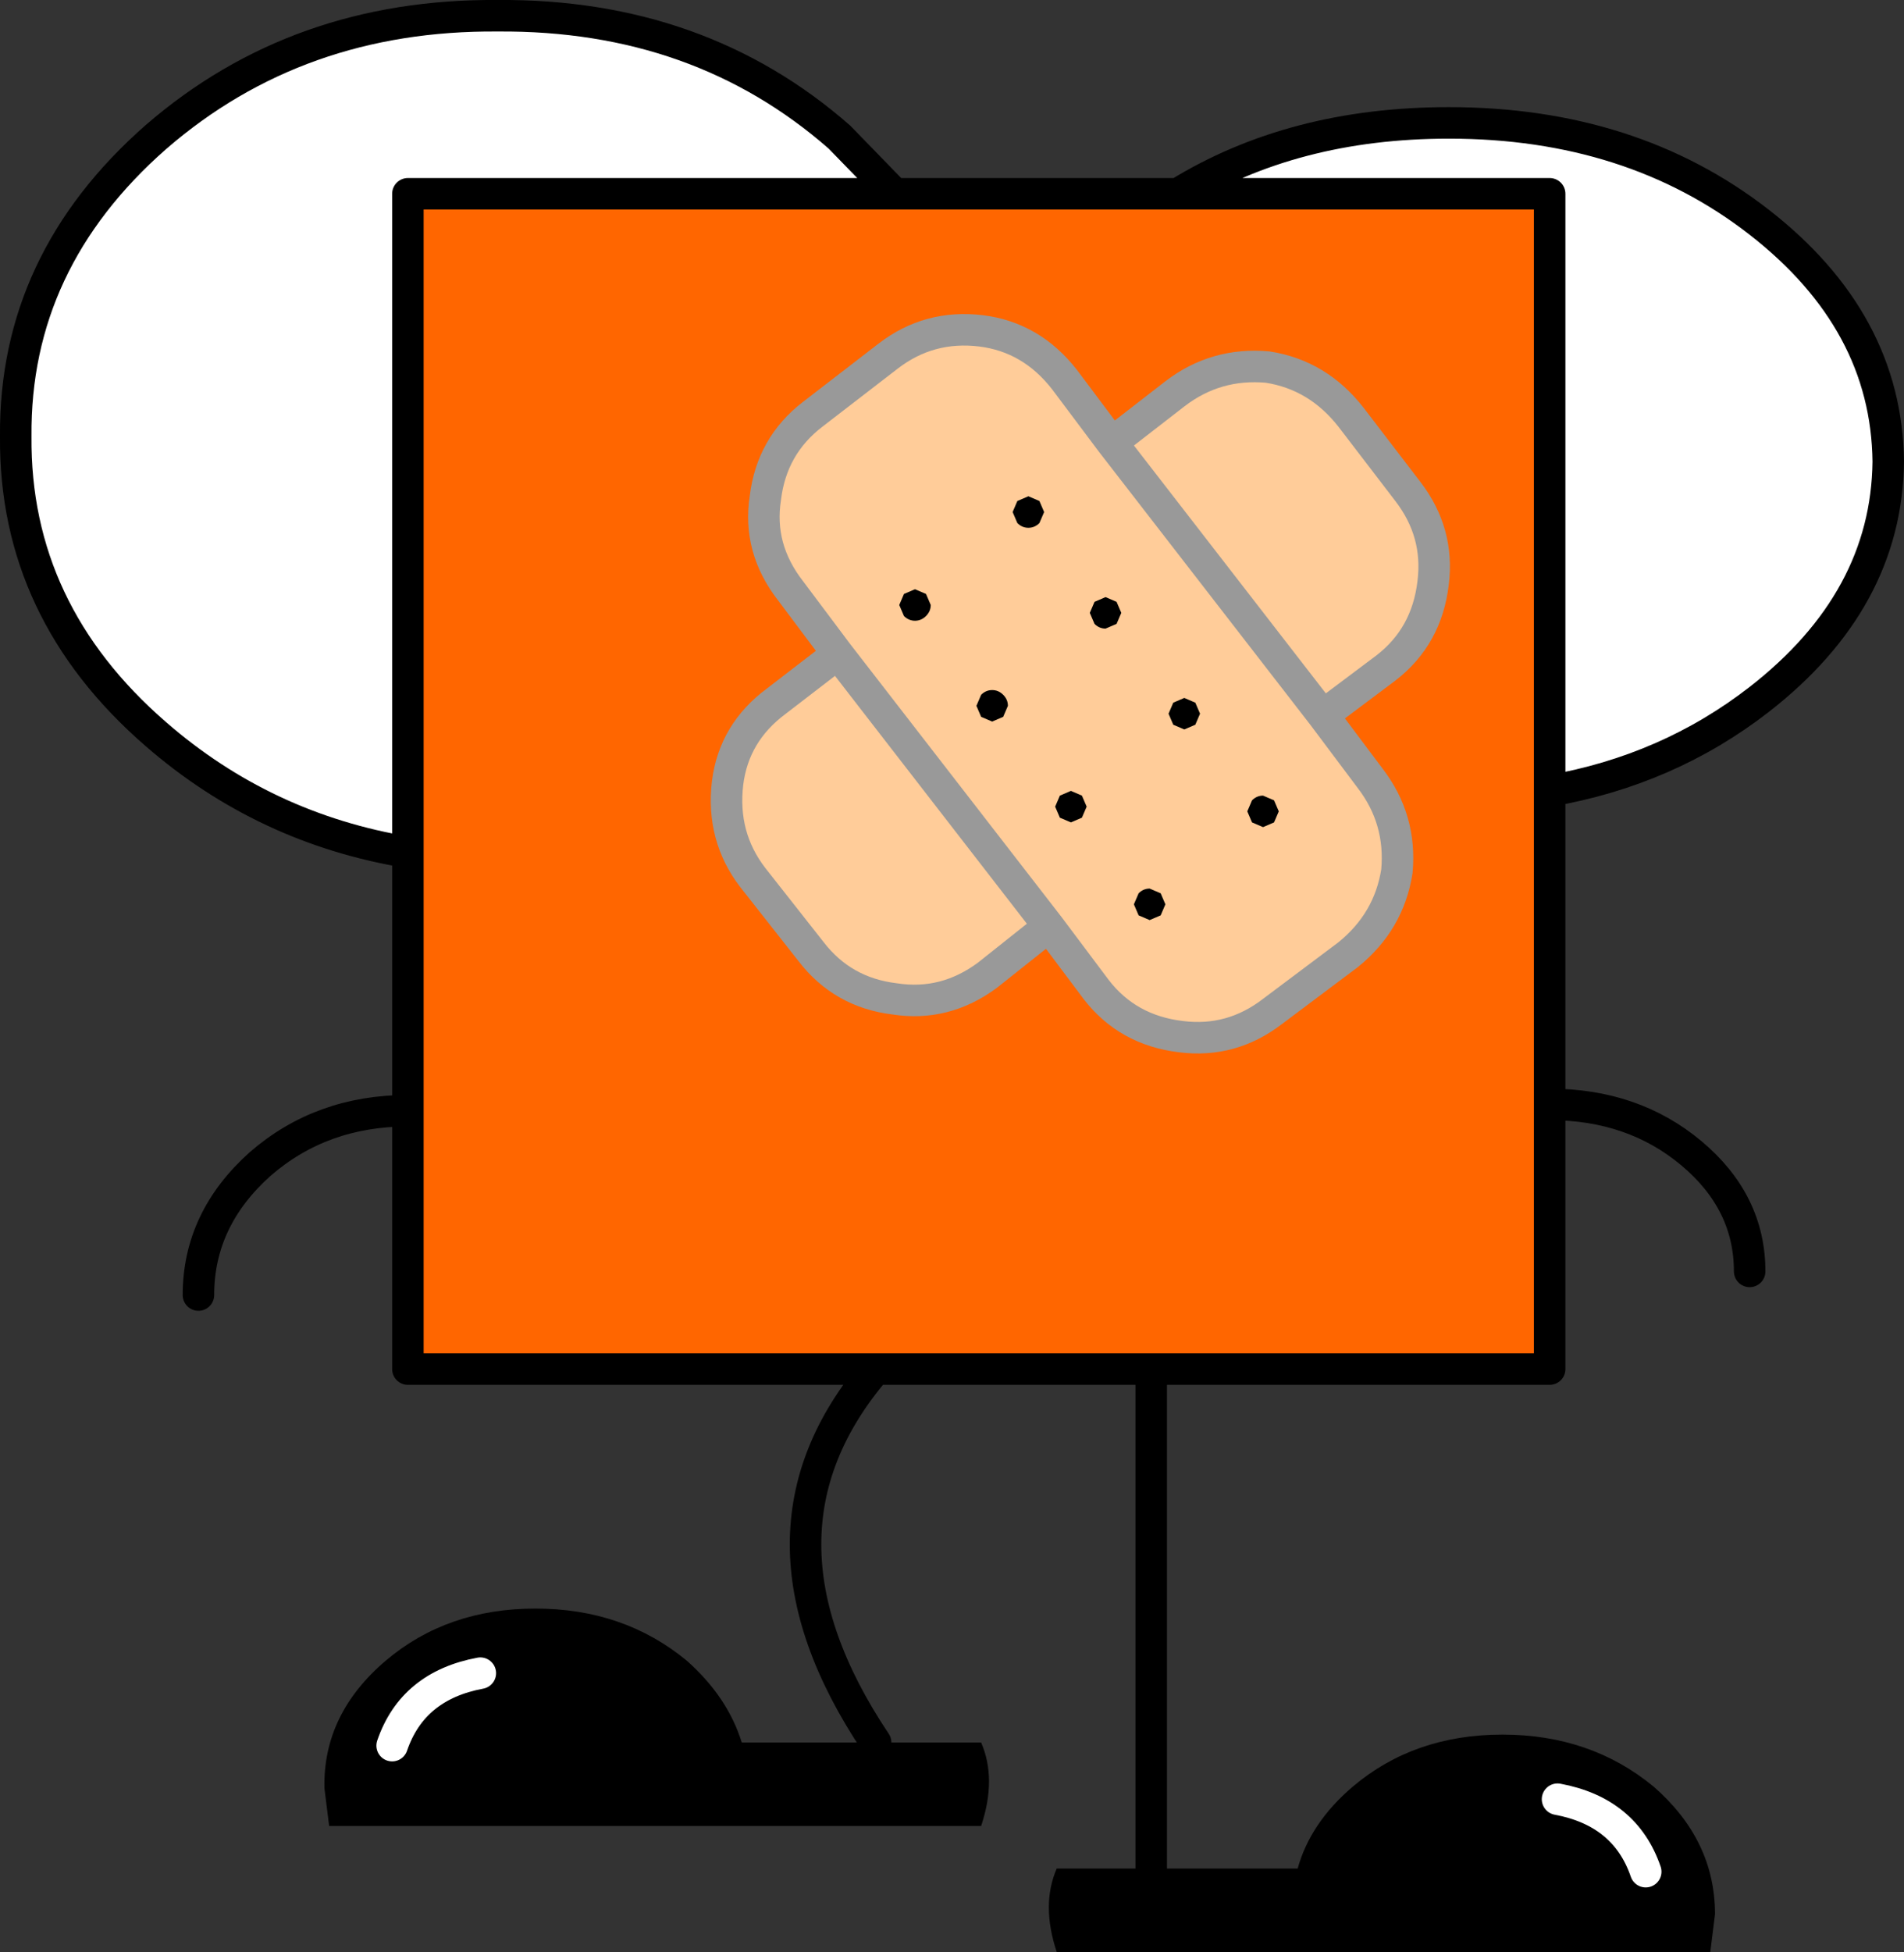
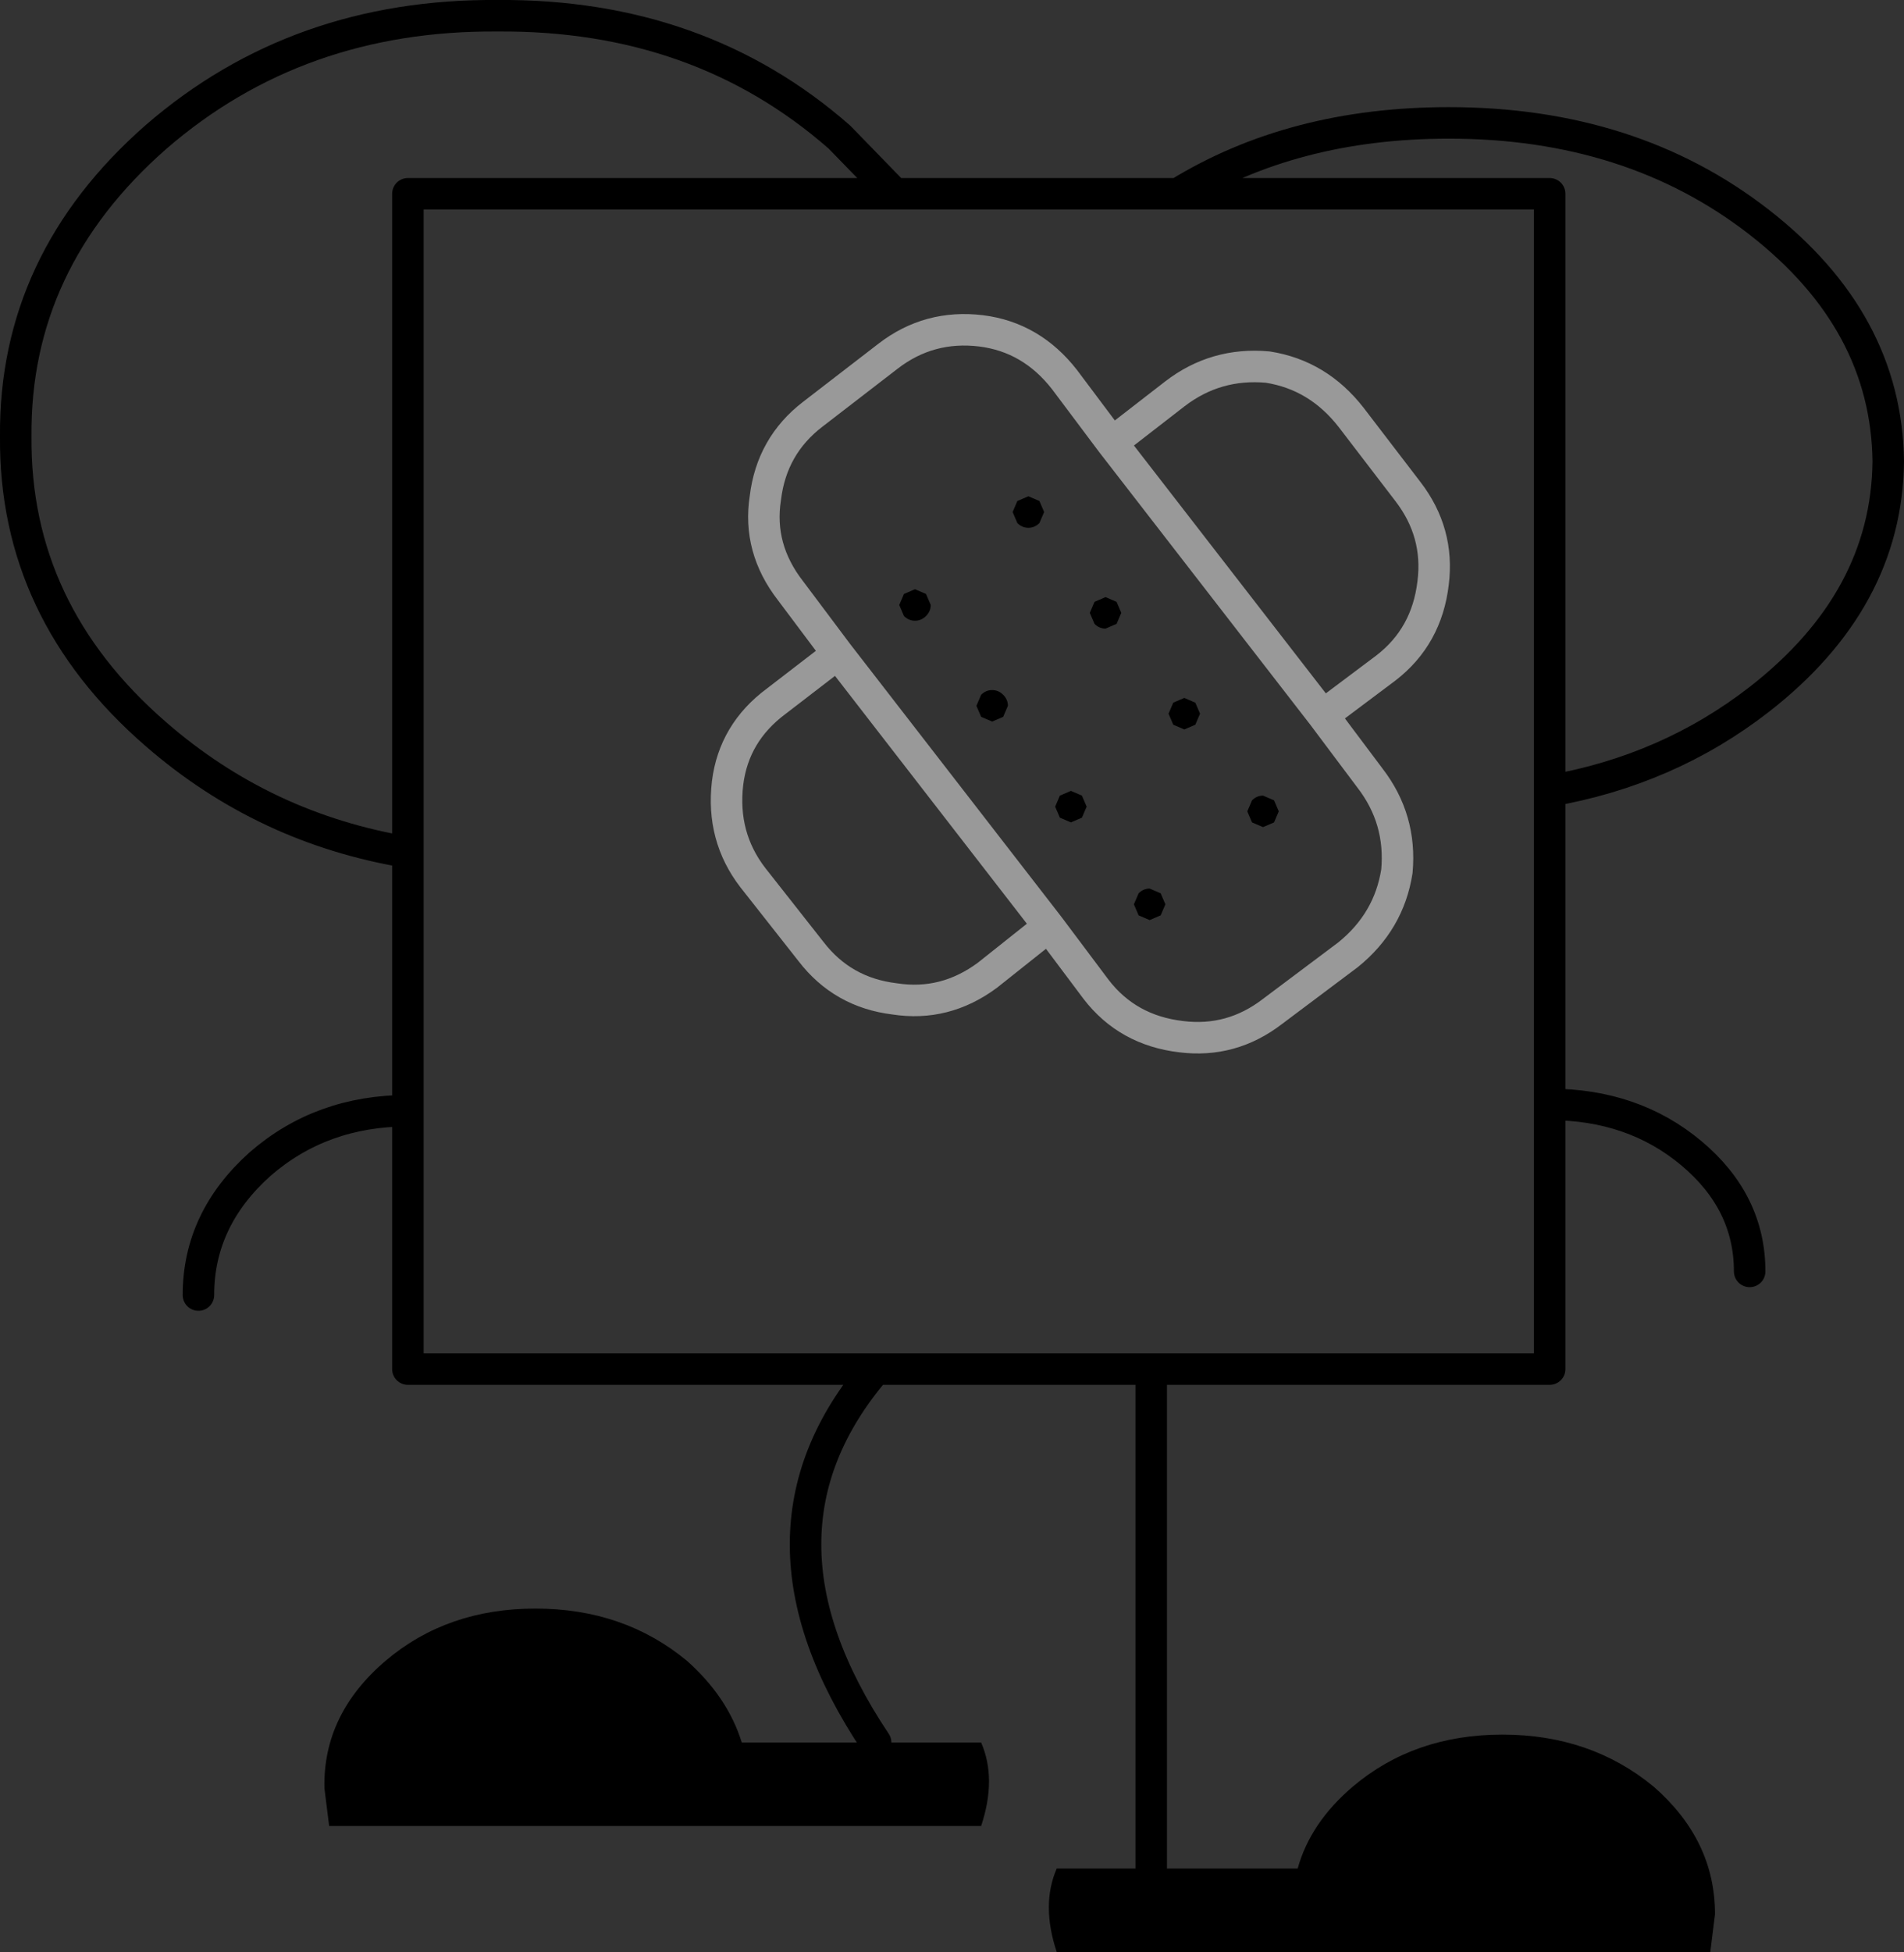
<svg xmlns="http://www.w3.org/2000/svg" height="61.95px" width="60.45px">
  <rect width="100%" height="100%" fill="#333333" stroke="none" />
  <g transform="matrix(1.0, 0.0, 0.0, 1.0, 33.15, 20.85)">
-     <path d="M2.15 -6.8 L4.15 -8.35 Q5.45 -9.35 7.1 -9.2 8.7 -8.95 9.75 -7.6 L11.55 -5.25 Q12.55 -3.95 12.35 -2.35 12.15 -0.65 10.85 0.35 L8.85 1.85 2.15 -6.8 8.85 1.85 10.35 3.85 Q11.35 5.15 11.2 6.8 10.95 8.4 9.65 9.45 L7.25 11.25 Q5.95 12.25 4.35 12.05 2.65 11.85 1.65 10.55 L0.15 8.55 -1.8 10.1 Q-3.15 11.1 -4.75 10.85 -6.4 10.65 -7.4 9.35 L-9.25 7.0 Q-10.25 5.7 -10.05 4.0 -9.85 2.4 -8.5 1.4 L-6.55 -0.1 -8.05 -2.1 Q-9.1 -3.45 -8.85 -5.05 -8.65 -6.7 -7.35 -7.7 L-4.95 -9.55 Q-3.65 -10.55 -2.0 -10.35 -0.4 -10.15 0.65 -8.8 L2.15 -6.8 M0.15 8.55 L-6.55 -0.1 0.15 8.55" fill="#ffcc99" fill-rule="evenodd" stroke="none" />
-     <path d="M8.85 1.85 L10.85 0.35 Q12.15 -0.65 12.35 -2.35 12.55 -3.95 11.55 -5.25 L9.75 -7.6 Q8.7 -8.95 7.1 -9.2 5.45 -9.35 4.15 -8.35 L2.15 -6.8 0.65 -8.8 Q-0.4 -10.15 -2.0 -10.35 -3.65 -10.55 -4.95 -9.55 L-7.35 -7.7 Q-8.65 -6.7 -8.85 -5.05 -9.1 -3.45 -8.05 -2.1 L-6.55 -0.1 -8.5 1.4 Q-9.85 2.4 -10.05 4.0 -10.25 5.7 -9.25 7.0 L-7.4 9.35 Q-6.4 10.65 -4.75 10.85 -3.15 11.1 -1.8 10.1 L0.15 8.55 1.65 10.55 Q2.65 11.85 4.35 12.05 5.95 12.25 7.25 11.25 L9.65 9.45 Q10.95 8.4 11.2 6.8 11.35 5.15 10.35 3.85 L8.85 1.85 M4.25 -14.7 L16.05 -14.7 16.05 4.25 16.05 14.2 16.05 22.6 3.4 22.6 -5.35 22.6 -20.2 22.6 -20.2 14.4 -20.2 6.2 -20.2 -14.7 -4.75 -14.7 4.25 -14.7" fill="#ff6600" fill-rule="evenodd" stroke="none" />
-     <path d="M16.05 4.25 L16.05 -14.7 4.25 -14.7 Q7.9 -16.95 12.85 -16.95 18.65 -16.95 22.7 -13.8 26.75 -10.65 26.8 -6.2 26.75 -1.8 22.7 1.35 19.8 3.6 16.05 4.25 M-4.75 -14.7 L-20.2 -14.7 -20.2 6.2 Q-24.75 5.45 -28.2 2.45 -32.7 -1.45 -32.65 -7.0 -32.7 -12.55 -28.2 -16.5 -23.7 -20.4 -17.35 -20.35 -10.95 -20.4 -6.5 -16.5 L-4.75 -14.7" fill="#ffffff" fill-rule="evenodd" stroke="none" />
    <path d="M16.3 36.25 Q18.45 36.65 19.1 38.55 18.45 36.65 16.3 36.25 M8.05 38.45 Q8.45 37.0 9.8 35.85 11.75 34.2 14.55 34.2 17.35 34.2 19.35 35.85 21.3 37.55 21.3 39.9 L21.15 41.1 0.4 41.1 Q-0.1 39.6 0.4 38.45 L3.4 38.45 8.05 38.45 M-5.35 34.45 L-2.0 34.45 Q-1.5 35.6 -2.0 37.1 L-22.7 37.1 -22.85 35.9 Q-22.9 33.55 -20.9 31.85 -18.95 30.2 -16.15 30.2 -13.35 30.2 -11.35 31.85 -10.05 33.0 -9.6 34.45 L-5.35 34.45 M-17.9 32.25 Q-20.05 32.65 -20.7 34.55 -20.05 32.65 -17.9 32.25" fill="#000000" fill-rule="evenodd" stroke="none" />
    <path d="M8.85 1.85 L10.85 0.35 Q12.15 -0.65 12.35 -2.35 12.55 -3.95 11.55 -5.25 L9.75 -7.6 Q8.7 -8.95 7.1 -9.2 5.45 -9.35 4.15 -8.35 L2.15 -6.8 8.85 1.85 10.35 3.85 Q11.35 5.15 11.2 6.8 10.95 8.4 9.65 9.45 L7.25 11.25 Q5.95 12.25 4.35 12.05 2.65 11.85 1.65 10.55 L0.15 8.55 -1.8 10.1 Q-3.15 11.1 -4.75 10.85 -6.4 10.65 -7.4 9.35 L-9.25 7.0 Q-10.25 5.7 -10.05 4.0 -9.85 2.4 -8.5 1.4 L-6.55 -0.1 -8.05 -2.1 Q-9.1 -3.45 -8.85 -5.05 -8.65 -6.7 -7.35 -7.7 L-4.95 -9.55 Q-3.65 -10.55 -2.0 -10.35 -0.4 -10.15 0.65 -8.8 L2.15 -6.8 M-6.55 -0.1 L0.15 8.55" fill="none" stroke="#999999" stroke-linecap="round" stroke-linejoin="round" stroke-width="1.0" />
    <path d="M16.05 4.25 L16.05 -14.7 4.25 -14.7 -4.75 -14.7 -20.2 -14.7 -20.2 6.2 -20.2 14.4 -20.2 22.6 -5.35 22.6 3.4 22.6 16.05 22.6 16.05 14.2 16.05 4.25 Q19.8 3.6 22.7 1.35 26.75 -1.8 26.8 -6.2 26.75 -10.65 22.7 -13.8 18.65 -16.95 12.85 -16.95 7.9 -16.95 4.25 -14.7 M16.05 14.2 Q18.7 14.2 20.55 15.75 22.4 17.3 22.4 19.5 M3.4 38.45 L3.4 22.6 M-20.2 6.2 Q-24.75 5.45 -28.2 2.45 -32.7 -1.45 -32.65 -7.0 -32.7 -12.55 -28.2 -16.5 -23.7 -20.4 -17.35 -20.35 -10.95 -20.4 -6.5 -16.5 L-4.75 -14.7 M-20.2 14.4 Q-22.95 14.4 -24.9 16.1 -26.85 17.85 -26.85 20.25 M-5.35 34.45 Q-9.8 27.8 -5.35 22.6" fill="none" stroke="#000000" stroke-linecap="round" stroke-linejoin="round" stroke-width="1.0" />
-     <path d="M19.1 38.55 Q18.45 36.65 16.3 36.25 M-20.7 34.55 Q-20.05 32.65 -17.9 32.25" fill="none" stroke="#ffffff" stroke-linecap="round" stroke-linejoin="round" stroke-width="1.0" />
    <path d="M1.6 -1.75 L1.95 -1.9 2.3 -1.75 2.45 -1.4 2.3 -1.05 1.95 -0.9 Q1.75 -0.9 1.6 -1.05 L1.45 -1.4 1.6 -1.75 M-0.85 -4.95 L-0.5 -5.1 -0.15 -4.95 0.0 -4.6 -0.15 -4.25 Q-0.3 -4.1 -0.5 -4.1 -0.7 -4.1 -0.85 -4.25 L-1.0 -4.6 -0.85 -4.95 M-4.45 -2.0 L-4.1 -2.15 -3.75 -2.0 -3.6 -1.65 Q-3.6 -1.45 -3.75 -1.3 -3.9 -1.15 -4.1 -1.15 -4.3 -1.15 -4.45 -1.3 L-4.6 -1.65 -4.45 -2.0 M-2.0 1.2 Q-1.85 1.05 -1.65 1.05 -1.45 1.05 -1.3 1.2 -1.15 1.35 -1.15 1.55 L-1.3 1.9 -1.65 2.05 -2.0 1.9 -2.15 1.55 -2.0 1.2 M6.6 4.55 Q6.75 4.4 6.95 4.4 L7.3 4.55 7.45 4.9 7.3 5.25 6.95 5.4 6.6 5.25 6.45 4.9 6.6 4.55 M4.1 1.45 L4.45 1.3 4.8 1.45 4.95 1.8 4.8 2.15 4.45 2.3 4.1 2.15 3.95 1.8 4.1 1.45 M0.5 4.4 L0.85 4.25 1.2 4.4 1.35 4.75 1.2 5.1 0.85 5.25 0.5 5.1 0.35 4.75 0.5 4.4 M3.0 7.5 Q3.15 7.35 3.35 7.35 L3.7 7.5 3.85 7.85 3.7 8.2 3.35 8.35 3.0 8.2 2.85 7.85 3.0 7.5" fill="#000000" fill-rule="evenodd" stroke="none" />
  </g>
</svg>